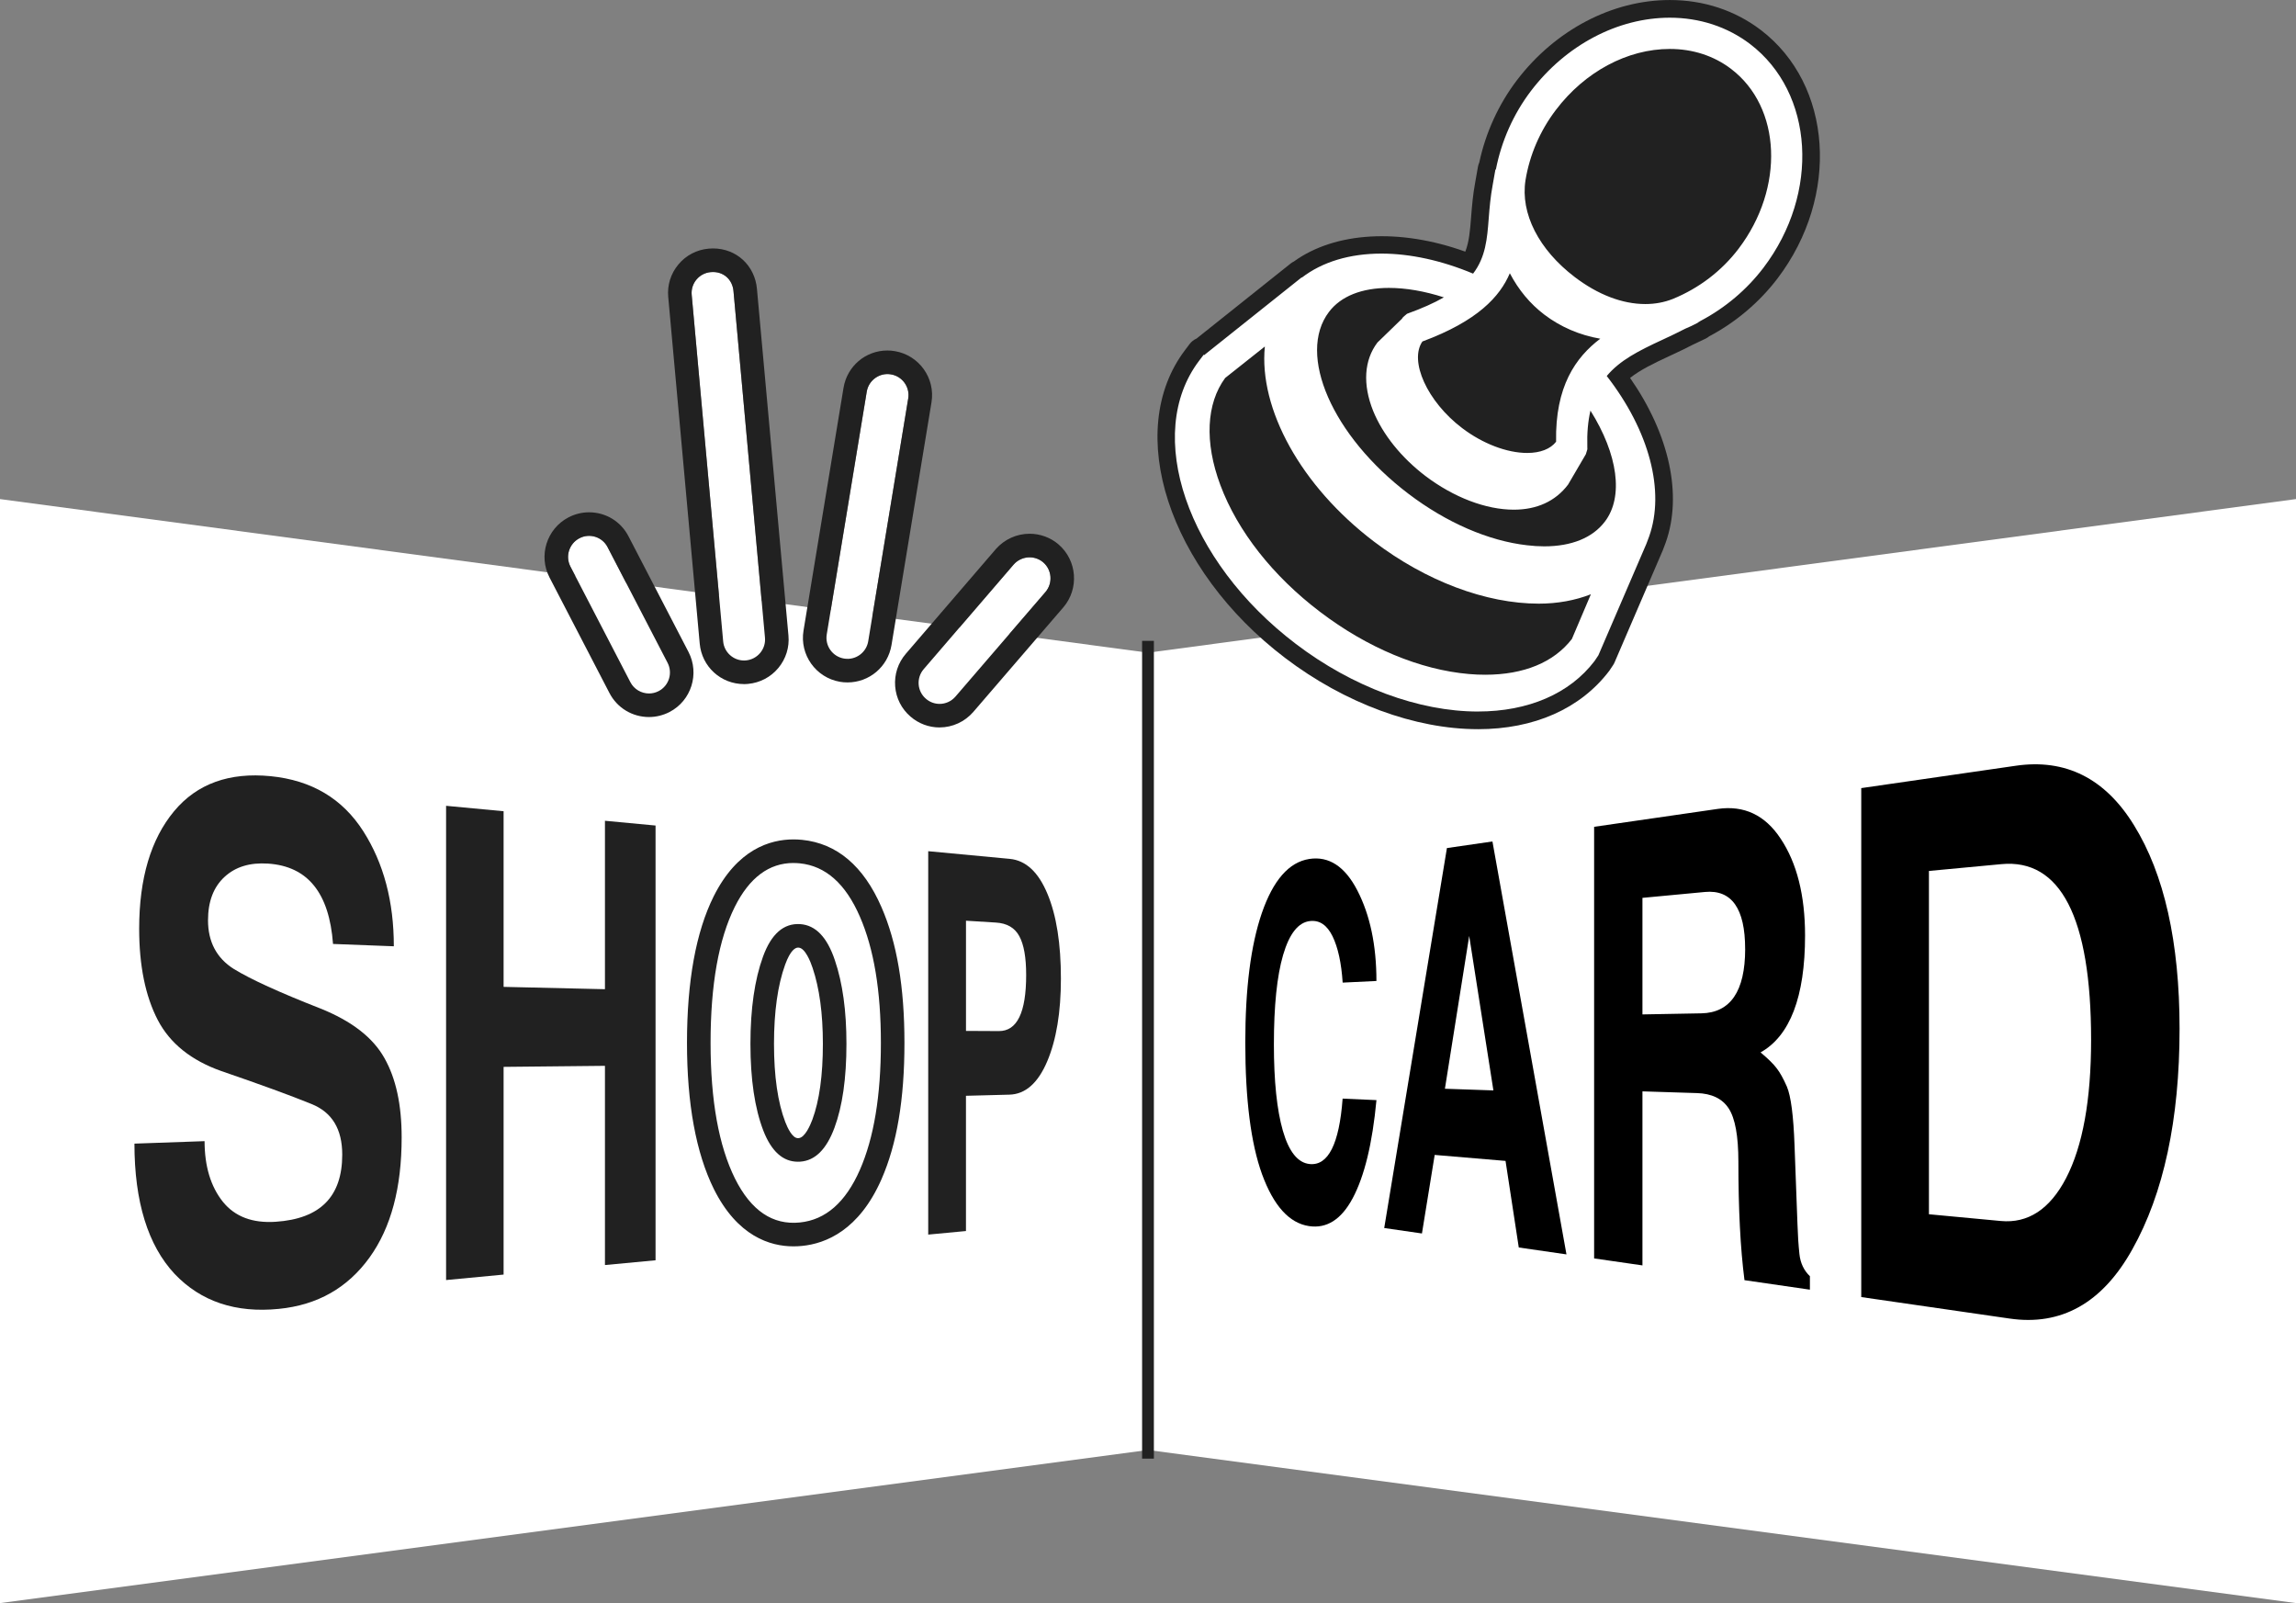
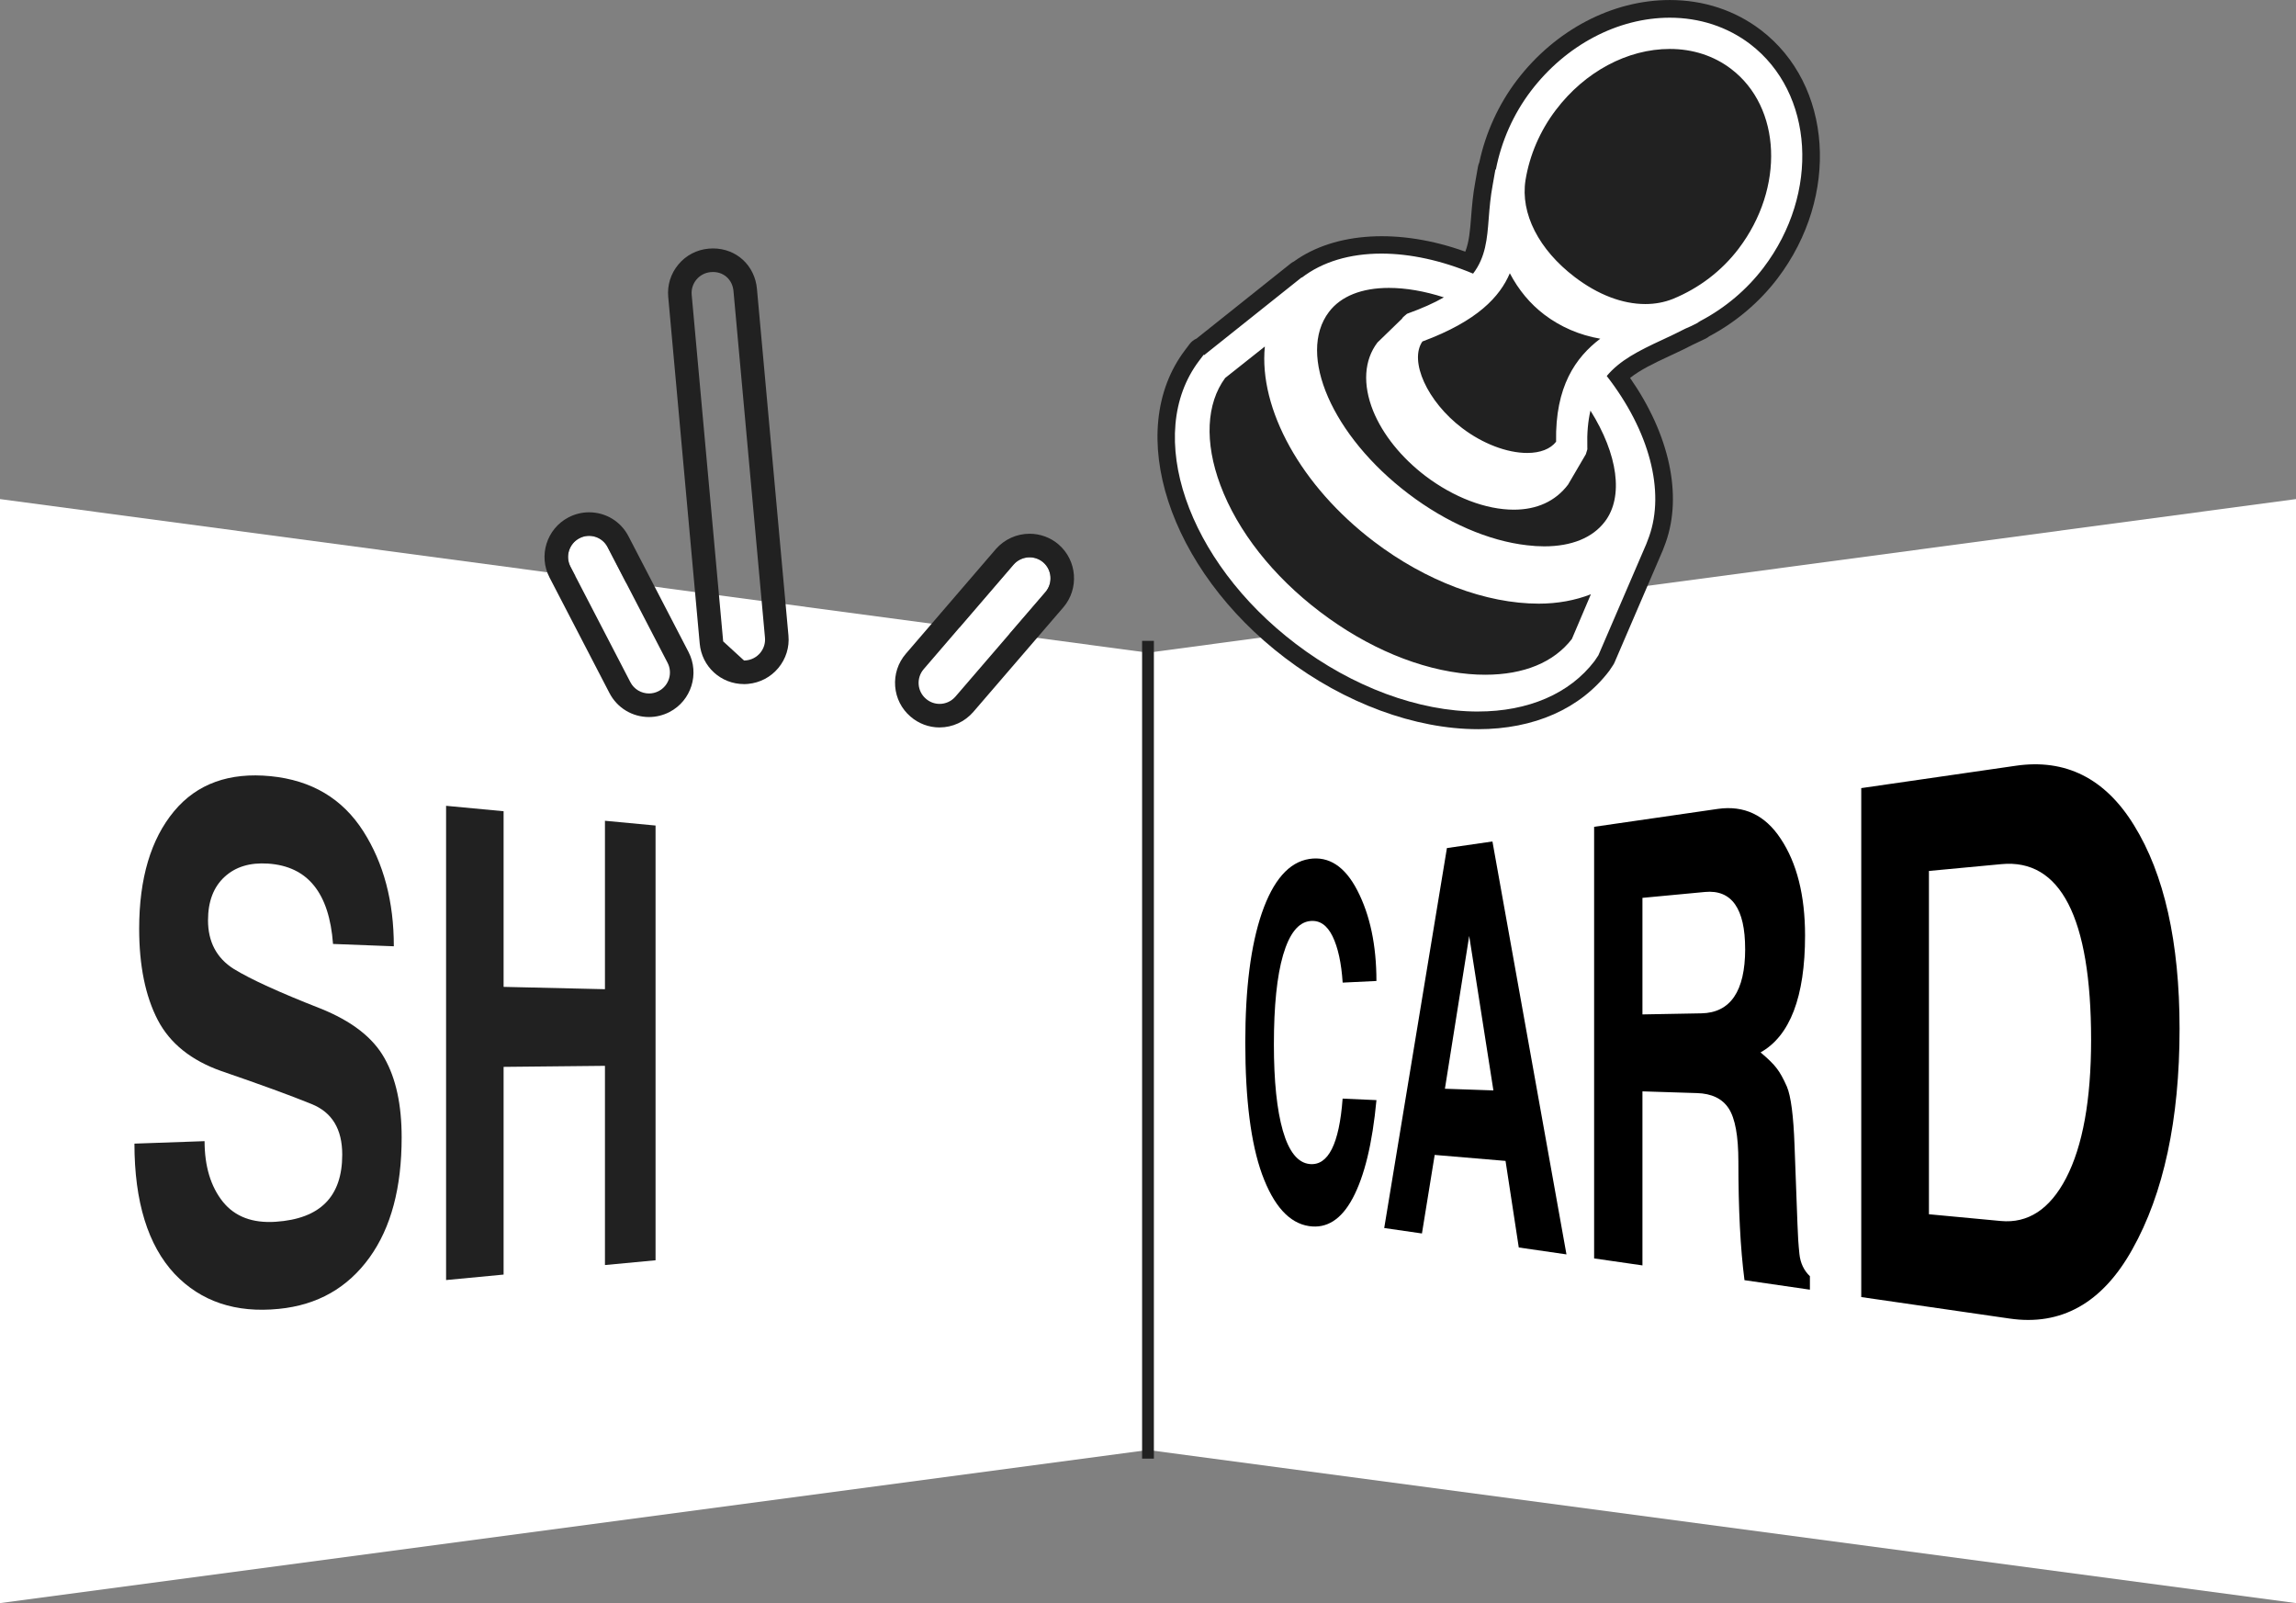
<svg xmlns="http://www.w3.org/2000/svg" id="_レイヤー_2" viewBox="0 0 97.453 68.027">
  <rect x="0" y="0" width="97.453" height="68.027" fill="#808080" stroke="none" />
  <defs>
    <style>.cls-1{fill:#fff;}.cls-2{fill:#212121;}</style>
  </defs>
  <g id="_レイヤー_1-2">
    <g>
      <polygon class="cls-1" points="0 21.178 0 68.027 48.727 61.53 48.727 27.696 0 21.178" />
      <polygon class="cls-1" points="97.453 21.178 48.727 27.696 48.727 61.53 97.453 68.027 97.453 21.178" />
      <path class="cls-2" d="M8.683,48.421c0,1.068,.261,1.93,.777,2.576,.511,.633,1.261,.914,2.242,.848,1.898-.126,2.824-1.075,2.824-2.849,0-1.082-.431-1.797-1.304-2.148-.88-.358-2.15-.823-3.832-1.4-1.272-.449-2.175-1.171-2.695-2.168-.525-1.013-.788-2.306-.788-3.871,0-2.136,.497-3.802,1.481-4.985,.974-1.171,2.349-1.659,4.1-1.487,1.749,.174,3.051,.958,3.933,2.338,.866,1.359,1.295,2.982,1.295,4.88l-2.581-.099c-.16-2.161-1.068-3.298-2.762-3.41-.763-.05-1.377,.135-1.84,.562-.468,.429-.704,1.045-.704,1.843,0,.917,.367,1.607,1.093,2.065,.715,.44,1.953,1.004,3.676,1.678,1.336,.536,2.235,1.238,2.721,2.109,.488,.862,.729,1.98,.729,3.362,0,2.134-.449,3.825-1.361,5.093-.928,1.288-2.207,2.022-3.857,2.184-1.818,.181-3.3-.307-4.419-1.485-1.13-1.21-1.705-3.06-1.705-5.528l2.98-.105Z" />
      <polygon class="cls-2" points="18.934 34.194 21.375 34.424 21.375 41.877 25.677 41.976 25.677 34.829 27.825 35.031 27.825 53.479 25.677 53.681 25.677 45.228 21.375 45.272 21.375 54.086 18.934 54.318 18.934 34.194" />
      <path class="cls-1" d="M31.852,44.295c0,1.504,.183,2.732,.545,3.676,.36,.928,.882,1.368,1.565,1.322,.633-.041,1.116-.523,1.455-1.437,.339-.914,.509-2.099,.509-3.564,0-1.4-.163-2.578-.49-3.543-.328-.979-.816-1.492-1.474-1.536-.699-.044-1.228,.415-1.579,1.384-.353,.972-.532,2.207-.532,3.697Zm-1.691-.041c0-2.471,.344-4.401,1.027-5.771,.676-1.352,1.602-1.962,2.757-1.85,1.1,.11,1.948,.869,2.553,2.262,.596,1.366,.892,3.147,.892,5.359,0,2.239-.296,4.029-.892,5.388-.605,1.375-1.453,2.125-2.553,2.232-1.148,.115-2.07-.502-2.75-1.868-.688-1.391-1.034-3.314-1.034-5.753Z" />
-       <path class="cls-2" d="M33.867,48.297c.009,0,.019-0,.029-.001,.271-.018,.499-.556,.585-.787,.296-.798,.446-1.881,.446-3.216,0-1.283-.147-2.367-.437-3.222-.085-.255-.311-.841-.593-.859-.006-0-.015-.001-.024-.001-.107,0-.32,.094-.549,.727-.313,.863-.472,1.992-.472,3.357,0,1.373,.161,2.489,.479,3.318,.098,.253,.3,.684,.536,.684Zm-.188-12.677c.119,0,.24,.006,.362,.018,1.48,.148,2.614,1.11,3.374,2.859,.655,1.502,.974,3.386,.974,5.757,0,2.399-.319,4.292-.976,5.79-.949,2.156-2.357,2.727-3.372,2.826-.12,.012-.243,.018-.363,.018-.988,0-2.377-.423-3.38-2.435-.756-1.53-1.139-3.614-1.139-6.199,0-2.618,.381-4.71,1.132-6.217,.999-1.998,2.393-2.417,3.387-2.417Zm.188,13.677c-.636,0-1.127-.441-1.47-1.326-.362-.944-.545-2.173-.545-3.676,0-1.49,.179-2.725,.532-3.697,.351-.969,.88-1.428,1.579-1.384,.658,.044,1.146,.557,1.474,1.536,.328,.965,.49,2.143,.49,3.543,0,1.465-.17,2.65-.509,3.564-.339,.914-.823,1.396-1.455,1.437-.032,.002-.064,.003-.096,.003m-.188-12.677c-1.032,0-1.869,.616-2.492,1.863-.683,1.371-1.027,3.3-1.027,5.771,0,2.439,.346,4.362,1.034,5.753,.681,1.366,1.602,1.983,2.75,1.868,1.1-.108,1.948-.857,2.553-2.232,.596-1.359,.892-3.149,.892-5.388,0-2.212-.296-3.993-.892-5.359-.605-1.394-1.453-2.152-2.553-2.262-.09-.009-.178-.013-.265-.013" />
-       <path class="cls-2" d="M41.001,39.07v4.676l1.394,.007c.777,.005,1.16-.788,1.16-2.381,0-.743-.096-1.29-.291-1.646-.193-.358-.523-.55-.997-.578l-1.265-.078Zm-1.602-2.95l3.456,.325c.69,.064,1.222,.564,1.607,1.492,.38,.914,.568,2.109,.568,3.589,0,1.426-.193,2.592-.58,3.509-.392,.924-.926,1.398-1.607,1.416l-1.843,.048v5.739l-1.602,.151v-16.271Z" />
      <rect class="cls-2" x="48.476" y="27.194" width=".5" height="34.702" />
      <path d="M56.99,46.619l1.433,.064c-.172,1.843-.511,3.229-1.006,4.158-.484,.91-1.107,1.302-1.861,1.187-.841-.128-1.501-.869-1.989-2.2-.474-1.311-.711-3.167-.711-5.588,0-2.301,.232-4.123,.701-5.492,.481-1.394,1.151-2.166,2.019-2.299,.825-.126,1.508,.314,2.035,1.334,.539,1.041,.811,2.326,.811,3.844l-1.433,.069c-.055-.839-.199-1.494-.431-1.969-.232-.47-.545-.685-.947-.644-.502,.05-.885,.534-1.151,1.444-.261,.896-.39,2.157-.39,3.791,0,1.556,.126,2.776,.38,3.663,.257,.889,.635,1.364,1.139,1.414,.784,.078,1.254-.843,1.398-2.776Z" />
      <path d="M61.329,46.2l2.058,.071-1.027-6.555-1.031,6.484Zm-2.576,5.909l2.661-16.122,1.932-.28,3.142,17.522-2.024-.293-.562-3.674-3.007-.254-.541,3.333-1.602-.231Z" />
      <path d="M74.072,40.268c0-1.719-.575-2.523-1.703-2.418l-2.656,.25v4.946l2.501-.046c1.229-.023,1.859-.933,1.859-2.732Zm2.748,14.458l-2.776-.403c-.174-1.345-.259-3.021-.259-5.033,0-1.082-.137-1.834-.41-2.253-.27-.417-.724-.635-1.352-.653l-2.31-.073v7.385l-2.051-.296v-18.315l5.244-.759c1.114-.16,2.01,.254,2.675,1.265,.685,1.027,1.034,2.402,1.034,4.107,0,2.604-.642,4.263-1.889,4.96,.323,.27,.552,.495,.685,.674,.14,.179,.284,.438,.433,.779,.17,.399,.28,1.235,.325,2.507,.048,1.274,.089,2.384,.124,3.33,.014,.454,.041,.876,.083,1.267,.041,.383,.19,.697,.445,.94v.571Z" />
      <path d="M81.874,51.526l3.048,.286c1.151,.108,2.081-.493,2.773-1.82,.706-1.361,1.061-3.323,1.061-5.867,0-5.21-1.309-7.692-3.807-7.456l-3.076,.289v14.568Zm-2.874,3.514v-21.597l6.56-.949c2.095-.305,3.786,.52,5.019,2.528,1.279,2.065,1.932,4.958,1.932,8.632,0,3.86-.678,6.997-2.005,9.36-1.279,2.297-3.035,3.255-5.207,2.938l-6.298-.912Z" />
      <path class="cls-2" d="M74.281,1.866c-.963-.731-2.141-1.116-3.406-1.116-2.209,0-4.412,1.162-5.895,3.11-.736,.97-1.249,2.115-1.485,3.323l-.023,.018-.117,.662c-.092,.486-.131,.947-.167,1.423-.064,.832-.126,1.623-.662,2.324-1.329-.557-2.668-.85-3.889-.85-1.35,0-2.51,.351-3.378,1.018l-.009-.009-4.137,3.298-.021-.016-.193,.254c-2.363,3.115-.523,8.505,4.103,12.017,2.4,1.824,5.219,2.87,7.731,2.87,2.138,0,3.896-.759,4.948-2.141l.163-.243,2.033-4.721,.119-.316c.685-1.925,.016-4.483-1.797-6.816,.557-.665,1.341-1.063,2.365-1.538,.332-.156,.669-.312,.974-.472l.254-.112,.277-.14-.002-.007,.117-.071c1.043-.55,1.96-1.325,2.668-2.255,2.404-3.167,2.148-7.424-.571-9.493Z" />
      <path class="cls-2" d="M62.732,30.942c-2.675,0-5.658-1.102-8.185-3.022-4.954-3.761-6.859-9.623-4.247-13.066l.192-.254c.078-.104,.18-.184,.296-.234l3.992-3.183c.044-.035,.091-.064,.14-.088,1.748-1.261,4.487-1.42,7.274-.416,.166-.426,.203-.911,.245-1.449,.041-.522,.082-.996,.178-1.505l.115-.652c.011-.062,.03-.123,.056-.18,.27-1.263,.819-2.465,1.594-3.485,1.624-2.134,4.051-3.407,6.493-3.407,1.433,0,2.767,.438,3.859,1.27h0c3.047,2.319,3.367,7.049,.714,10.543-.77,1.012-1.773,1.861-2.904,2.459-.042,.035-.088,.065-.138,.091l-.567,.269c-.226,.121-.524,.262-.823,.402l-.134,.062c-.696,.322-1.26,.598-1.694,.94,1.666,2.391,2.232,4.964,1.512,6.987l-.124,.329-2.045,4.753c-.018,.042-.04,.082-.065,.12l-.163,.243c-1.223,1.608-3.192,2.474-5.572,2.474Zm-11.16-15.282l-.075,.099c-2.114,2.786-.337,7.705,3.958,10.967,2.271,1.727,4.923,2.717,7.277,2.717,1.9,0,3.446-.655,4.352-1.845l.097-.146,2.113-4.944c.597-1.679-.032-3.961-1.688-6.092-.217-.278-.209-.671,.018-.941,.661-.789,1.542-1.235,2.625-1.737l.131-.062c.277-.13,.554-.26,.807-.394l.453-.212c.012-.008,.024-.017,.037-.023l.117-.071c.985-.521,1.822-1.229,2.462-2.069,2.153-2.836,1.961-6.623-.428-8.442h0c-.83-.63-1.85-.963-2.952-.963-1.976,0-3.957,1.052-5.298,2.814-.666,.879-1.132,1.921-1.346,3.013-.01,.052-.025,.103-.046,.15l-.091,.517c-.084,.444-.12,.856-.159,1.352-.066,.862-.142,1.842-.814,2.721-.207,.271-.572,.37-.885,.236-2.542-1.063-5.088-1.029-6.522,.071-.034,.026-.07,.049-.107,.068l-4.028,3.212-.007,.006Z" />
      <path class="cls-1" d="M70.875,2.077c-1.799,0-3.608,.967-4.836,2.588-.672,.882-1.116,1.914-1.29,2.984-.22,1.407,.562,2.945,2.093,4.109,.983,.747,2.017,1.144,2.993,1.144,.413,0,.807-.073,1.171-.218,1.109-.454,2.074-1.19,2.787-2.129,1.962-2.583,1.82-6.007-.319-7.632-.727-.555-1.627-.846-2.599-.846Zm-6.791,9.519c-.422,.988-1.359,2.022-3.711,2.895-.566,.821,.193,2.542,1.689,3.676,.869,.66,1.9,1.054,2.76,1.054,.555,0,.99-.17,1.226-.477-.044-2.347,.832-3.582,1.875-4.371-.876-.151-1.682-.497-2.372-1.02-.607-.461-1.096-1.05-1.467-1.758Zm-5.127,.621c-1.164,0-2.044,.353-2.549,1.018-1.371,1.804,.142,5.267,3.374,7.719,1.611,1.224,3.399,1.999,5.033,2.184,.252,.03,.495,.046,.727,.046,1.164,0,2.058-.364,2.578-1.052,.802-1.052,.55-2.856-.614-4.708-.105,.454-.149,.958-.133,1.526l.002,.115-.064,.209-.754,1.288c-.539,.715-1.336,1.066-2.303,1.066-1.187,0-2.553-.523-3.752-1.43-1.022-.779-1.813-1.76-2.221-2.766-.449-1.121-.383-2.15,.183-2.897l1.036-1.004,.057-.078,.163-.138c.637-.229,1.144-.456,1.565-.697-.821-.264-1.614-.401-2.329-.401Zm-6.956,3.823c-.795,1.08-.887,2.716-.202,4.547,.729,1.953,2.232,3.862,4.233,5.379,1.999,1.52,4.24,2.457,6.317,2.636,.236,.021,.468,.03,.69,.03,1.641,0,2.913-.525,3.679-1.517l.807-1.898c-.667,.261-1.416,.399-2.212,.399-2.244,0-4.793-.96-6.997-2.636-3.099-2.354-4.891-5.627-4.63-8.276l-1.685,1.336Zm10.731,14.153c-2.512,0-5.331-1.045-7.731-2.87-4.625-3.511-6.466-8.902-4.103-12.017l.193-.254,.021,.016,4.137-3.298,.009,.009c.869-.667,2.028-1.018,3.378-1.018,1.222,0,2.56,.293,3.889,.85,.536-.701,.598-1.492,.662-2.324,.037-.477,.076-.937,.167-1.423l.117-.662,.023-.018c.236-1.208,.749-2.354,1.485-3.323,1.483-1.948,3.685-3.11,5.895-3.11,1.265,0,2.443,.385,3.406,1.116,2.718,2.07,2.975,6.326,.571,9.493-.708,.931-1.625,1.705-2.668,2.255l-.117,.071,.002,.007-.277,.14-.254,.112c-.305,.16-.642,.316-.974,.472-1.025,.474-1.808,.873-2.365,1.538,1.813,2.333,2.482,4.891,1.797,6.816l-.119,.316-2.033,4.721-.163,.243c-1.052,1.382-2.81,2.141-4.948,2.141Z" />
      <path class="cls-1" d="M27.547,29.427c-.321,0-.635-.176-.791-.479l-2.544-4.905c-.227-.435-.055-.974,.378-1.201,.435-.231,.979-.06,1.201,.38l2.544,4.903c.227,.438,.057,.974-.378,1.201-.133,.069-.273,.101-.41,.101Z" />
      <path class="cls-2" d="M27.547,30.427c-.712,0-1.355-.391-1.68-1.021l-2.543-4.902c-.479-.92-.121-2.062,.799-2.546,.27-.143,.574-.219,.88-.219,.713,0,1.355,.393,1.678,1.027l2.542,4.899c.479,.925,.119,2.068-.804,2.548-.272,.14-.572,.214-.872,.214Zm0-1c.138,0,.277-.032,.41-.101,.435-.227,.605-.763,.378-1.201l-2.544-4.903c-.222-.44-.766-.612-1.201-.38-.433,.227-.605,.766-.378,1.201l2.544,4.905c.156,.303,.47,.479,.791,.479" />
-       <path class="cls-1" d="M31.582,28.029c-.456,0-.846-.348-.887-.811l-1.336-14.703c-.046-.49,.316-.924,.807-.967,.539-.05,.926,.319,.967,.807l1.336,14.703c.046,.488-.316,.921-.807,.967l-.08,.005Z" />
-       <path class="cls-2" d="M31.582,29.029c-.986,0-1.796-.741-1.883-1.723l-1.336-14.701c-.047-.501,.106-.993,.429-1.381,.324-.389,.78-.628,1.285-.673,.059-.006,.123-.009,.186-.009,.995,0,1.779,.724,1.866,1.722l1.336,14.702c.047,.5-.106,.992-.43,1.381-.323,.387-.777,.626-1.279,.673-.012,.001-.024,.002-.036,.003l-.08,.005c-.019,.001-.038,.002-.057,.002Zm0-1l.08-.005c.49-.046,.853-.479,.807-.967l-1.336-14.703c-.041-.488-.429-.857-.967-.807-.49,.044-.853,.477-.807,.967l1.336,14.703c.041,.463,.431,.811,.887,.811" />
-       <path class="cls-1" d="M35.971,27.958c-.048,0-.099-.002-.147-.011-.484-.08-.814-.539-.733-1.024l1.698-10.302c.08-.486,.545-.818,1.027-.733,.484,.08,.814,.536,.733,1.022l-1.698,10.305c-.073,.435-.452,.745-.88,.745Z" />
-       <path class="cls-2" d="M35.971,28.958c-.118,0-.221-.009-.321-.027-1.022-.176-1.715-1.148-1.545-2.172l1.698-10.302c.152-.918,.935-1.584,1.863-1.584,.107,0,.214,.009,.319,.028,1.025,.173,1.721,1.145,1.552,2.171l-1.698,10.304c-.155,.918-.94,1.582-1.867,1.582Zm0-1c.429,0,.807-.309,.88-.745l1.698-10.305c.08-.486-.25-.942-.733-1.022-.481-.085-.947,.248-1.027,.733l-1.698,10.302c-.08,.486,.25,.944,.733,1.024,.048,.009,.099,.011,.147,.011" />
+       <path class="cls-2" d="M31.582,29.029c-.986,0-1.796-.741-1.883-1.723l-1.336-14.701c-.047-.501,.106-.993,.429-1.381,.324-.389,.78-.628,1.285-.673,.059-.006,.123-.009,.186-.009,.995,0,1.779,.724,1.866,1.722l1.336,14.702c.047,.5-.106,.992-.43,1.381-.323,.387-.777,.626-1.279,.673-.012,.001-.024,.002-.036,.003l-.08,.005c-.019,.001-.038,.002-.057,.002Zm0-1l.08-.005c.49-.046,.853-.479,.807-.967l-1.336-14.703c-.041-.488-.429-.857-.967-.807-.49,.044-.853,.477-.807,.967l1.336,14.703" />
      <path class="cls-1" d="M39.88,29.869c-.204,0-.413-.071-.58-.218-.374-.319-.415-.882-.094-1.256l3.816-4.437c.325-.371,.889-.413,1.258-.094,.371,.321,.413,.885,.094,1.258l-3.818,4.435c-.179,.206-.424,.312-.676,.312Z" />
      <path class="cls-2" d="M39.88,30.869c-.454,0-.892-.164-1.234-.461-.381-.327-.612-.782-.651-1.284-.039-.506,.121-.996,.452-1.381l3.817-4.438c.002-.002,.004-.005,.006-.007,.362-.412,.883-.649,1.432-.649,.453,0,.891,.162,1.232,.457,.785,.679,.875,1.874,.201,2.664l-3.822,4.439c-.364,.42-.886,.659-1.434,.659Zm0-1c.252,0,.497-.105,.676-.312l3.818-4.435c.319-.374,.277-.937-.094-1.258-.369-.319-.933-.277-1.258,.094l-3.816,4.437c-.321,.374-.28,.937,.094,1.256,.167,.147,.376,.218,.58,.218" />
    </g>
  </g>
</svg>